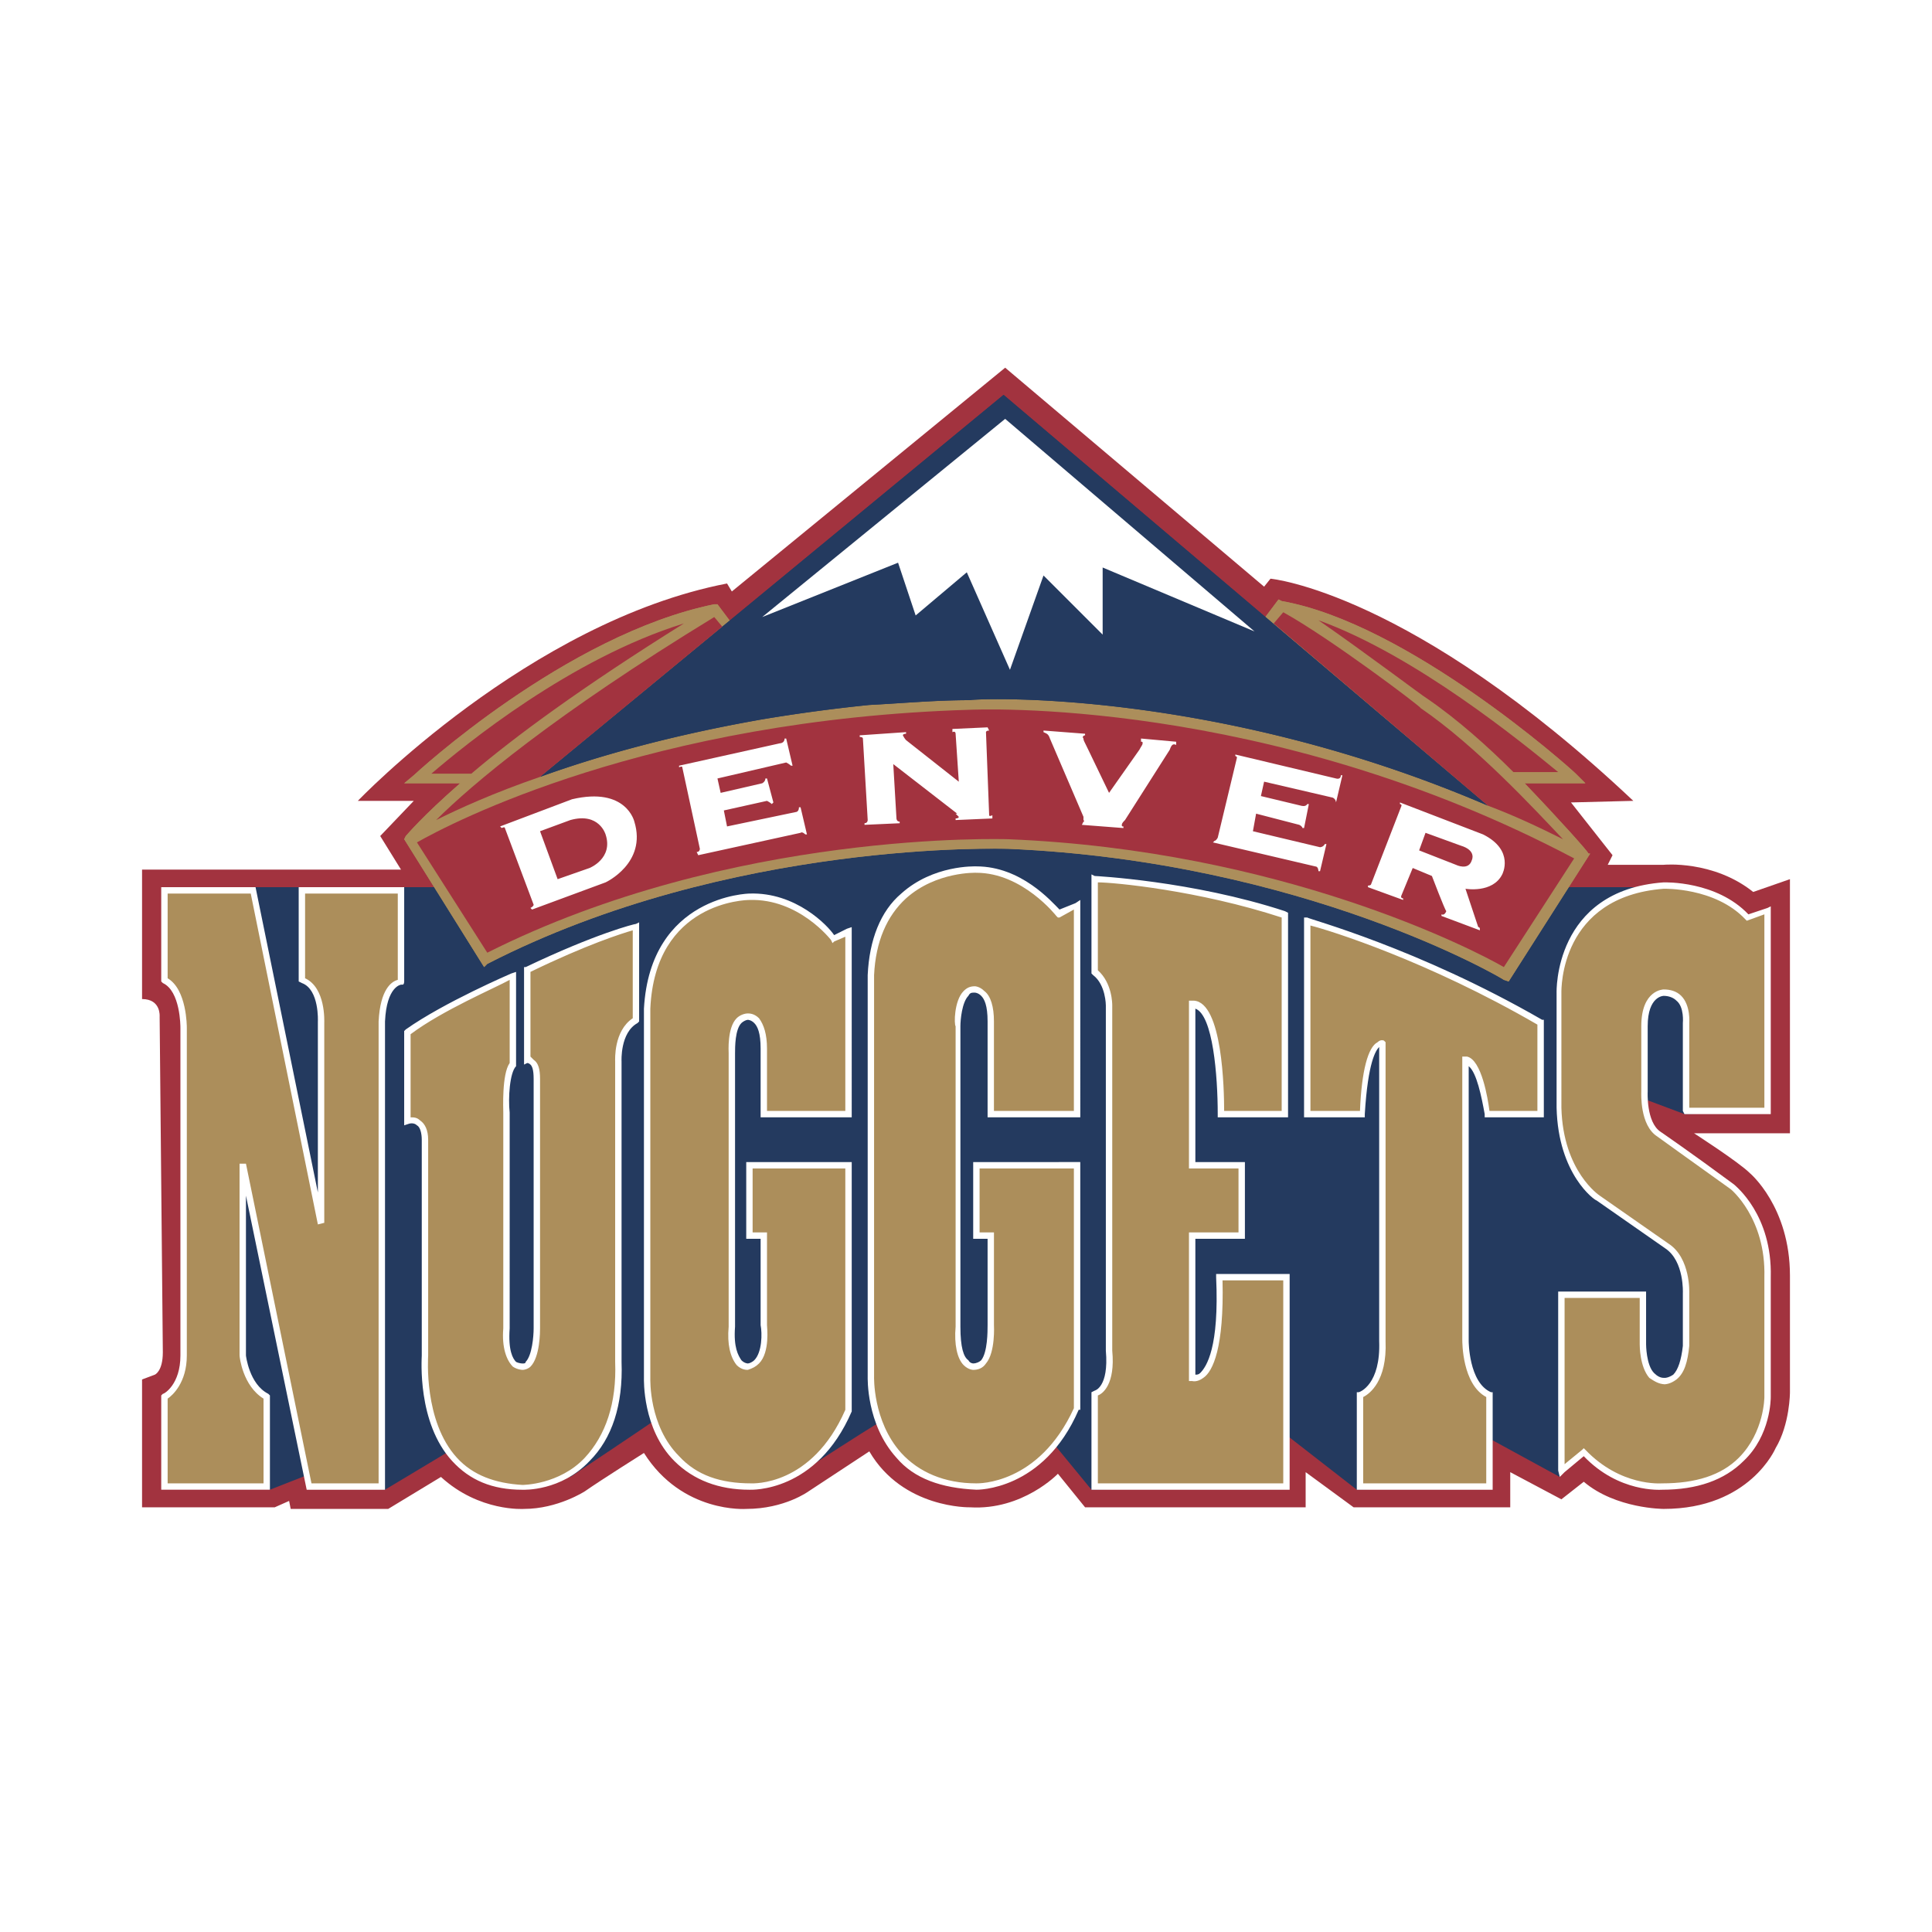
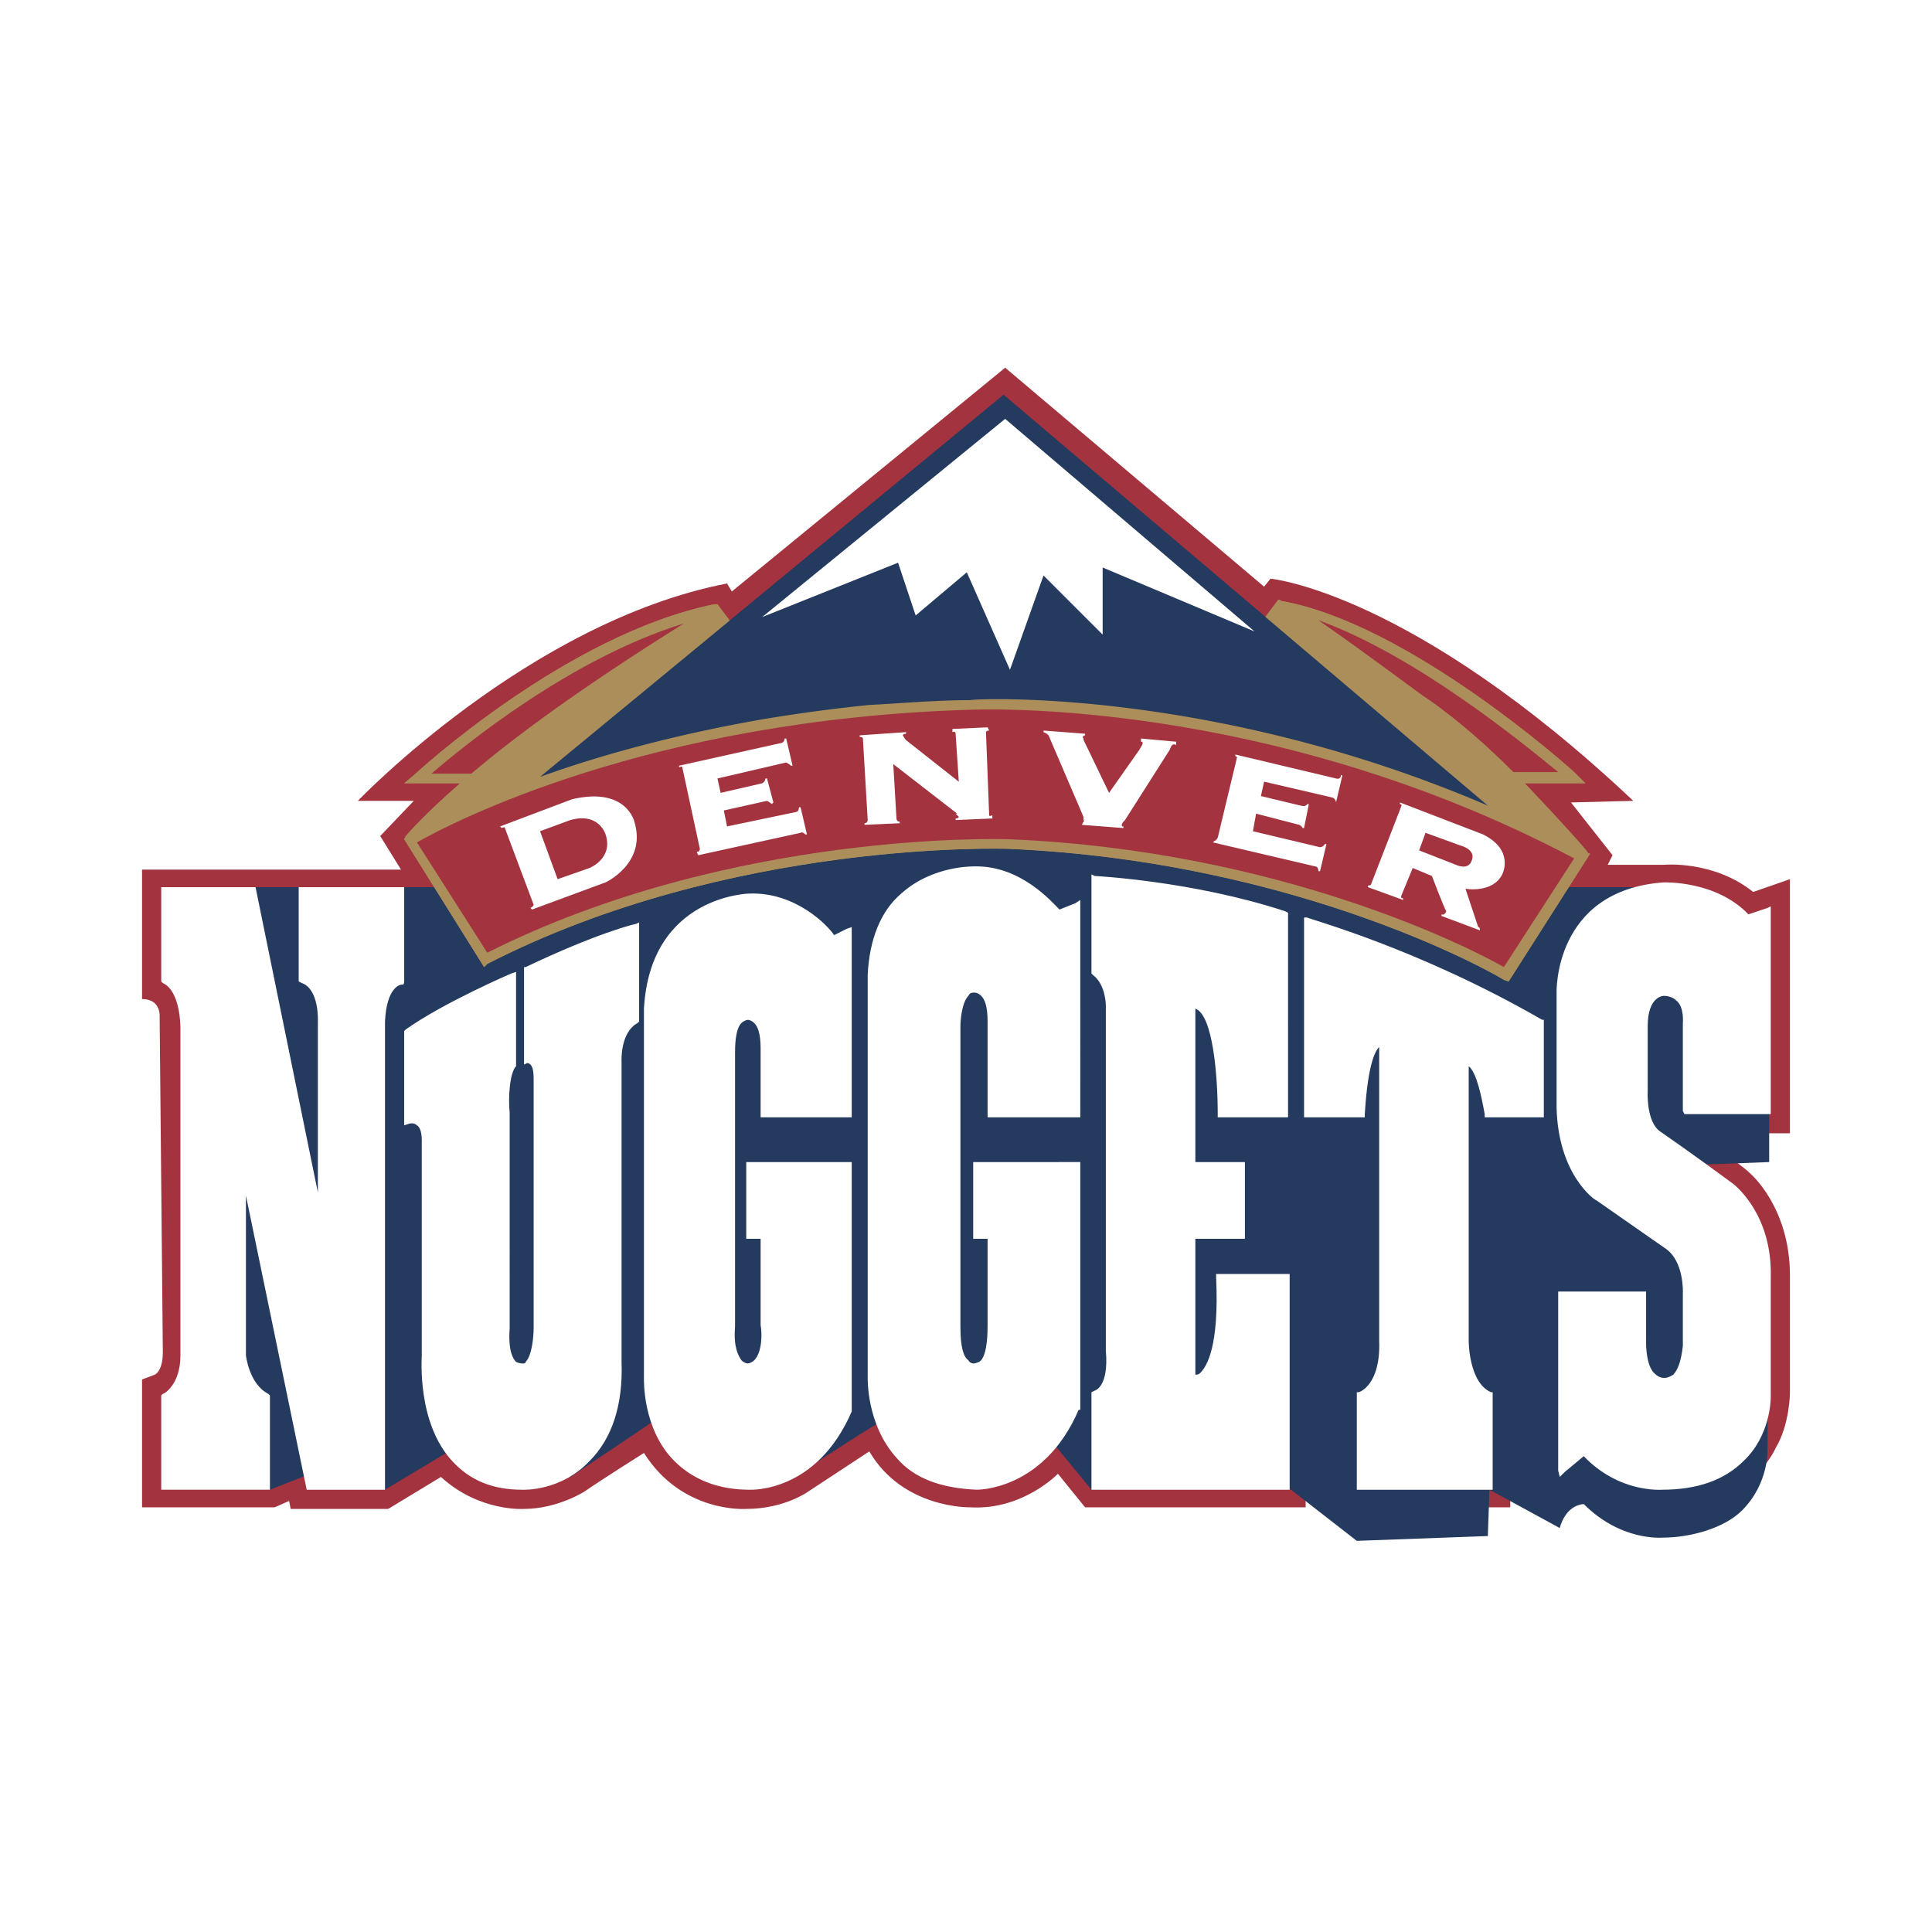
<svg xmlns="http://www.w3.org/2000/svg" width="2500" height="2500" viewBox="0 0 192.756 192.756">
  <g fill-rule="evenodd" clip-rule="evenodd">
    <path fill="#fff" d="M0 0h192.756v192.756H0V0z" />
    <path d="M178.582 87.715l-3.666 1.276c-3.988-3.189-8.932-2.711-8.932-2.711h-5.58l.479-.957-4.146-5.263 6.219-.159c-22.166-20.891-36.199-22.166-36.199-22.166l-.637.797-25.834-21.847-27.27 22.326-.479-.797c-19.773 3.827-36.836 21.688-36.836 21.688h5.582l-3.349 3.508 2.073 3.349H14.173v12.917c1.914 0 1.754 1.754 1.754 1.754l.319 33.488c0 1.914-.798 2.232-.798 2.232l-1.275.479v12.756h13.236l1.435-.637.159.797h9.728l5.263-3.189c3.827 3.508 8.292 3.189 8.292 3.189 3.349 0 6.06-1.754 6.06-1.754 1.595-1.117 5.9-3.828 5.9-3.828 3.827 6.061 10.206 5.582 10.206 5.582 3.827 0 6.219-1.754 6.219-1.754l6.06-3.986c3.349 5.74 10.046 5.58 10.046 5.58 5.262.32 8.77-3.348 8.77-3.348l2.711 3.348h22.006v-3.508l4.785 3.508h15.627v-3.508l5.104 2.711 2.232-1.754c3.189 2.711 7.973 2.711 7.973 2.711 8.611 0 11.164-6.059 11.164-6.059 1.434-2.393 1.434-5.582 1.434-5.582v-11.641c0-6.857-3.986-10.207-3.986-10.207-1.115-1.115-5.58-3.986-5.58-3.986h9.566V87.715h-.001z" fill="#a2333f" />
-     <path d="M176.51 110.838V90.746l-2.232.797c-3.029-3.349-8.293-3.189-8.293-3.189-.957.159-1.434.159-1.434.159h-14.832l-49.594-11.641-51.507 11.641H16.247v9.088l.159.32.479.318c1.436.639 1.275 4.305 1.275 4.305l.16 32.691c0 2.871.159 10.205.159 10.205l8.452 3.189 3.667-1.436 7.814 1.436 6.379-3.826c2.073.637 10.684 1.754 12.119 2.551 0 0 8.133-5.422 8.292-5.58 1.435 1.434 12.438 4.623 15.468 4.623 0 0 5.422-3.508 7.017-4.465 1.116 2.871 3.668 6.219 9.727 6.539.16 0 4.307 0 7.814-4.307l3.668 4.465 19.295-.479v-5.102l7.176 5.58 13.076-.479.16-4.623 7.016 3.826s.479-2.232 2.393-2.393c3.668 3.668 7.654 3.35 7.814 3.35 2.869 0 6.219-.957 7.973-2.711 2.711-2.711 2.551-6.061 2.551-6.219v-11.801c.16-6.219-3.348-9.09-3.508-9.09-4.305-3.189-7.336-5.422-7.494-5.422-.957-.637-.957-2.393-1.117-3.348l3.828 1.434 8.451-.314z" fill="#243a5f" />
+     <path d="M176.51 110.838V90.746l-2.232.797c-3.029-3.349-8.293-3.189-8.293-3.189-.957.159-1.434.159-1.434.159h-14.832l-49.594-11.641-51.507 11.641H16.247v9.088l.159.32.479.318c1.436.639 1.275 4.305 1.275 4.305l.16 32.691c0 2.871.159 10.205.159 10.205l8.452 3.189 3.667-1.436 7.814 1.436 6.379-3.826c2.073.637 10.684 1.754 12.119 2.551 0 0 8.133-5.422 8.292-5.58 1.435 1.434 12.438 4.623 15.468 4.623 0 0 5.422-3.508 7.017-4.465 1.116 2.871 3.668 6.219 9.727 6.539.16 0 4.307 0 7.814-4.307l3.668 4.465 19.295-.479l7.176 5.58 13.076-.479.16-4.623 7.016 3.826s.479-2.232 2.393-2.393c3.668 3.668 7.654 3.35 7.814 3.35 2.869 0 6.219-.957 7.973-2.711 2.711-2.711 2.551-6.061 2.551-6.219v-11.801c.16-6.219-3.348-9.09-3.508-9.09-4.305-3.189-7.336-5.422-7.494-5.422-.957-.637-.957-2.393-1.117-3.348l3.828 1.434 8.451-.314z" fill="#243a5f" />
    <path d="M73.016 62.201l-1.435-1.914h-.319c-14.83 3.03-29.82 16.903-29.979 17.062l-.957.798h5.582c-3.828 3.348-5.263 5.103-5.422 5.262l-.16.319L48.3 96.485l.318-.318c24.239-12.439 51.667-11.482 51.986-11.482 29.502 1.275 49.275 12.916 49.436 13.076l.479.16 8.133-12.758h-.16c-.16-.319-2.871-3.349-6.379-7.016h6.061l-.957-.957c-.639-.638-16.744-14.99-29.342-17.223l-.318-.159-1.436 1.914-53.105.479z" fill="#ac8e5b" />
    <path d="M73.016 62.201l-1.435-1.914h-.319c-14.83 3.03-29.82 16.903-29.979 17.062l-.957.798h5.582c-3.828 3.348-5.263 5.103-5.422 5.262l-.16.319 2.99 4.784h5.302l51.507-11.641 49.594 11.641h6.797l2.135-3.349h-.16c-.16-.319-2.871-3.349-6.379-7.016h6.061l-.957-.957c-.639-.638-16.744-14.99-29.342-17.223l-.318-.159-1.436 1.914-53.104.479z" fill="#ac8e5b" />
    <path d="M43.316 88.513l4.983 7.974.318-.318c24.239-12.439 51.667-11.482 51.986-11.482 29.502 1.275 49.275 12.916 49.436 13.076l.479.16 5.998-9.409h-6.797l-49.594-11.641-51.507 11.64h-5.302z" fill="#ac8e5b" />
    <path d="M76.046 71.769a167.962 167.962 0 0 1 10.684-1.436c3.189-.159 6.538-.478 10.046-.478.319-.16 24.239-1.276 51.667 10.524l-48.318-40.982L53.88 77.509c5.741-2.072 13.077-4.145 22.166-5.74z" fill="#243a5f" />
    <path fill="#243a5f" d="M126.252 61.557l-26.127-22.16-27.301 22.501.192.303 53.103-.478.133-.166z" />
-     <path d="M76.046 71.769a167.962 167.962 0 0 1 10.684-1.436c3.189-.159 6.538-.478 10.046-.478.319-.16 24.239-1.276 51.667 10.524l-22.197-18.828-.127.17-53.103.479-.214-.286L53.88 77.509c5.741-2.072 13.077-4.145 22.166-5.74z" fill="#243a5f" />
    <path d="M142.385 69.696c-.32-.16-6.221-4.625-10.844-7.813 9.727 3.508 20.41 12.279 23.92 15.149h-4.465c-2.553-2.552-5.582-5.263-8.611-7.336zM43.037 77.191c3.349-2.871 13.874-11.481 25.195-14.99-10.206 6.378-16.903 11.322-21.209 14.99h-3.986zM150.039 96.486c-3.031-1.754-22.166-11.641-49.436-12.757-.318 0-27.587-.957-51.986 11.322L41.6 84.048c3.349-1.913 23.123-12.278 55.176-13.235.319 0 29.5-1.435 60.278 14.831l-7.015 10.842z" fill="#a2333f" />
-     <path d="M71.262 61.563c-15.946 9.728-24.239 16.744-27.747 20.252 2.232-1.116 5.741-2.711 10.365-4.306L72.06 62.52l-.798-.957zM148.443 80.38c2.553.957 4.943 2.073 7.496 3.349-2.871-3.03-8.611-9.249-14.193-13.076 0-.16-9.09-7.017-13.715-9.568l-.955 1.117 21.367 18.178z" fill="#a2333f" />
    <path d="M53.243 90.267l-2.871-7.654c0-.16-.319 0-.319 0l-.159-.16 7.176-2.711c5.422-1.276 6.219 2.232 6.219 2.232 1.275 4.146-2.871 6.06-2.871 6.06l-7.335 2.711-.16-.16c.32-.159.32-.318.32-.318zm2.391-2.552l3.189-1.116s2.392-.957 1.595-3.349c0 0-.638-2.232-3.508-1.435l-3.03 1.116 1.754 4.784zM77.8 74.161s.479 0 .479-.479h.159l.638 2.71h-.159s-.159-.159-.479-.319l-6.857 1.595.319 1.435 4.146-.956s.319-.16.319-.479h.159l.638 2.392-.159.16s-.16-.16-.479-.319l-4.306.957.319 1.595 6.857-1.435s.318 0 .318-.479h.16l.638 2.711h-.159s-.319-.319-.479-.16l-10.206 2.233-.159-.319c.319 0 .319-.318.319-.318l-1.754-8.133c0-.16-.319 0-.319 0v-.16L77.8 74.161zM95.501 81.177l-6.379-4.943.319 5.422s0 .319.319.319v.16l-3.508.159v-.159c.319 0 .319-.319.319-.319l-.479-8.133c0-.16-.318-.16-.318-.16v-.159l4.624-.319v.16s-.319 0-.319.16c.16.319.319.479.319.479l5.262 4.146-.319-4.784s0-.319-.319-.16v-.318l3.509-.16.158.319c-.318 0-.318.159-.318.159l.318 8.292c0 .159.32 0 .32 0v.319l-3.668.16v-.16s.319 0 .319-.16l-.319-.319h.16v-.001zM133.295 77.669s.479.159.479-.319h.158l-.637 2.711s0-.319-.318-.479l-6.857-1.595-.32 1.436 3.986.957s.479.16.639-.159h.16l-.479 2.392h-.16s0-.16-.318-.319l-4.307-1.116-.318 1.754 6.697 1.595s.32 0 .479-.318h.16l-.639 2.71h-.158s0-.478-.32-.478l-10.205-2.393.16-.159c.158 0 .318-.319.318-.319l1.914-7.973c0-.16-.16-.16-.16-.16v-.159l10.046 2.391zM139.992 89.789l-3.508-1.276v-.159c.318 0 .318-.16.318-.16l3.029-7.814c0-.159-.158-.159-.158-.159v-.16l8.291 3.189c3.189 1.595 1.914 3.987 1.914 3.987-.957 1.914-3.668 1.435-3.668 1.435l1.275 3.827c.16 0 .16.16.16.16v.159l-3.828-1.435v-.159c.32.159.479-.319.479-.319-.158-.159-1.434-3.508-1.434-3.508l-1.914-.797-1.117 2.711c-.158.319.16.319.16.319v.159h.001zm5.262-3.509s1.275.638 1.596-.478c0 0 .479-.957-1.117-1.436l-3.508-1.276-.639 1.754 3.668 1.436zM108.1 81.496l-3.35-7.813c-.16-.479-.318-.479-.639-.638v-.159l4.146.319v.16c-.158 0-.318.159-.158.319 0 .16 0 .16.479 1.116l2.072 4.305 3.029-4.305c.16-.319.32-.479.32-.638 0-.16 0-.16-.16-.16v-.319l3.508.319v.319c-.318-.159-.479 0-.639.479l-4.465 7.017c-.158.159-.318.319-.318.478 0 .16 0 .16.16.16v.16l-4.146-.319.16-.319c.158 0 0-.159 0-.159v-.322h.001zM125.162 62.998l-15.15-6.378v6.697l-5.901-5.9-3.347 9.409-4.306-9.728-5.103 4.306-1.754-5.263-13.555 5.422 24.239-19.773 24.877 21.208zM40.007 88.513H29.801v9.409l.318.158c1.754.639 1.595 3.828 1.595 3.828v17.062l-6.219-30.458h-9.409v9.409l.16.158c1.754.8 1.754 4.308 1.754 4.466v32.691c0 2.871-1.595 3.828-1.754 3.828l-.16.158v9.408H26.93v-9.408l-.16-.158c-1.913-.957-2.232-3.828-2.232-3.828v-15.947l6.06 29.342h7.814v-46.722c.16-3.508 1.595-3.668 1.595-3.668h.159c.16 0 .16-.318.16-.318v-9.409h-.319v-.001zM63.448 92.181c-.159 0-3.987.957-11.003 4.306h-.16v9.727l.319-.158s.16 0 .319.158c.16.16.319.479.319 1.436v24.877c0 .797-.16 2.711-.797 3.35 0 .158-.16.158-.319.158 0 0-.319 0-.638-.158-.319-.32-.797-1.117-.638-3.35V111c-.16-1.436 0-3.986.638-4.625v-9.408l-.478.158s-6.698 2.871-10.525 5.582l-.16.16v9.408l.479-.16s.479-.158.797.16c.319.16.479.797.479 1.436v21.527c0 .318-.479 6.697 3.03 10.525 1.754 1.912 3.986 2.869 7.016 2.869.16 0 3.828.16 6.698-2.869 2.232-2.232 3.349-5.582 3.189-9.887v-29.98s-.159-2.871 1.595-3.826l.159-.16v-9.887l-.319.158zM84.498 92.659l-1.275.638c-.638-.957-3.827-4.306-8.452-4.146 0 0-9.887.159-10.525 11.482v36.836c0 .16-.16 5.104 3.03 8.293 1.913 1.912 4.465 2.869 7.495 2.869.16 0 6.698.32 10.206-7.812v-24.877H74.452v7.654h1.435v8.611c.16.797.16 2.711-.638 3.508-.159.16-.478.318-.638.318 0 0-.319 0-.638-.318-.319-.479-.798-1.275-.638-3.35v-27.268c0-.639 0-2.393.638-3.029.159-.16.479-.32.638-.32 0 0 .319 0 .638.32.319.318.638.955.638 2.551v6.857h9.089V92.5l-.478.159zM107.301 90.107l-1.594.638c-.797-.798-3.828-4.306-8.293-4.306-.158 0-4.305-.16-7.495 2.711-2.073 1.754-3.189 4.625-3.349 8.132v40.025c0 .16-.159 4.785 2.871 8.133 1.754 2.074 4.465 3.031 7.973 3.189 0 0 6.697.16 10.207-7.973h.158v-24.717H97.096v7.654h1.436v8.611c0 .637 0 2.711-.639 3.508-.158.16-.479.318-.797.318 0 0-.319 0-.479-.318-.479-.318-.797-1.275-.797-3.35v-29.979c0-.639.16-2.393.797-3.029.16-.32.319-.32.639-.32 0 0 .318 0 .637.32.318.318.639.957.639 2.551v9.568h9.248V89.789l-.479.318zM121.334 127.104v.318c.32 7.018-.957 8.932-1.594 9.568-.16.16-.318.16-.479.16v-13.555h4.943v-7.654h-4.943v-15.309c1.754.637 2.232 6.697 2.232 10.523v.32h7.016V91.064l-.318-.159c-9.248-3.03-18.977-3.508-18.977-3.508l-.318-.159v9.886l.16.16c1.275.957 1.275 3.031 1.275 3.031v34.443c.318 3.668-1.117 3.986-1.117 3.986l-.318.16v9.727h19.773v-21.527h-7.335zM153.865 101.748c-12.438-7.176-23.281-10.046-23.441-10.206h-.318v19.934h6.059v-.32c.32-5.262 1.117-6.377 1.436-6.697v29.342c.16 4.307-1.914 5.104-2.072 5.104h-.16v9.727h13.555v-9.727h-.16c-2.232-.957-2.232-5.104-2.232-5.104v-27.428c.799.639 1.277 3.029 1.596 4.783v.32h5.9v-9.729h-.163v.001zM176.35 90.585l-1.912.639c-3.189-3.349-8.293-3.19-8.453-3.19-11.002.797-10.684 11.003-10.684 11.003v11.482c.16 6.697 3.828 9.248 3.986 9.248l6.857 4.785c1.914 1.275 1.754 4.465 1.754 4.465v5.262c-.16 1.436-.479 2.393-.957 2.871-.479.318-.797.318-.797.318h-.16c-.318 0-.637-.16-.957-.479-.797-.797-.797-2.871-.797-2.871V128.857h-8.77v17.861l.158.637.479-.479 1.914-1.594c3.508 3.668 7.654 3.348 7.814 3.348 3.508 0 6.219-.957 8.133-2.869 2.711-2.553 2.711-6.221 2.711-6.379v-11.961c.158-6.219-3.51-9.088-3.668-9.248-4.307-3.189-7.336-5.262-7.336-5.262-1.436-.957-1.275-3.988-1.275-3.988v-6.537c0-3.029 1.594-3.029 1.594-3.029.479 0 .957.158 1.275.479.799.637.639 2.232.639 2.232v8.77l.16.318H176.669v-20.73l-.319.159z" fill="#fff" />
-     <path d="M37.774 101.908v46.086h-6.698L24.539 116.1h-.638v19.137c0 .16.319 3.029 2.392 4.305v8.453h-9.568v-8.453c.479-.318 1.914-1.594 1.914-4.305v-32.691c0-.158 0-3.826-1.914-4.943v-8.451h8.292l6.697 33.009.638-.16v-19.932c0-.16.159-3.51-1.914-4.467v-8.451h9.249v8.611c-.637.16-1.753.957-1.913 4.146zM61.375 105.895v29.98c.159 4.145-.957 7.334-3.03 9.566-2.551 2.711-6.219 2.711-6.219 2.711-2.71-.158-4.943-.957-6.538-2.711-3.349-3.666-2.87-10.045-2.87-10.205v-21.527c0-.957-.319-1.596-.797-1.914-.319-.318-.638-.318-.957-.318v-8.293c3.189-2.393 8.452-4.625 9.887-5.422v8.293c-.797 1.115-.638 4.623-.638 4.943v21.527c-.159 1.914.319 3.189.957 3.828.479.318.957.318.957.318.319 0 .638-.16.797-.318.957-.957.957-3.51.957-3.828v-24.877c0-.957-.16-1.594-.638-1.914-.16-.158-.16-.158-.319-.318v-8.451c5.582-2.711 9.09-3.828 10.206-4.146v8.771c-1.915 1.275-1.755 4.144-1.755 4.305zM75.727 101.59c-.479-.479-.957-.479-1.116-.479-.319 0-.797.158-1.116.479-.957.955-.797 3.348-.797 3.508v27.268c-.16 1.754.16 3.031.797 3.828.479.479.957.479 1.116.479.479-.16.797-.318 1.116-.639 1.116-1.115.797-3.668.797-3.826v-9.25h-1.435v-6.379h9.249v24.08c-3.349 7.654-9.249 7.336-9.408 7.336-3.03 0-5.422-.799-7.176-2.711-3.03-3.029-2.871-7.654-2.871-7.814v-36.836c.479-10.685 9.568-10.844 9.887-10.844 4.943-.159 8.133 3.987 8.133 3.987l.159.319.16-.16 1.116-.479v17.382h-7.814v-6.219c0-1.436-.318-2.393-.797-3.03zM98.211 98.879c-.477-.479-.955-.479-.955-.479-.479 0-.798.158-1.117.479-.957.957-.957 3.348-.797 3.508v29.979c-.159 1.754.16 3.189.797 3.828.479.479.957.479.957.479.479 0 .957-.16 1.275-.639.957-1.115.797-3.826.797-3.826v-9.25h-1.434v-6.379h9.408v23.92c-3.508 7.654-9.568 7.496-9.729 7.496-3.189 0-5.741-1.117-7.495-3.031-2.87-3.188-2.711-7.654-2.711-7.654V97.283c.16-3.349 1.276-5.9 3.189-7.654 3.03-2.711 7.016-2.552 7.016-2.552 4.625 0 7.975 4.306 7.975 4.306l.158.159h.16l1.436-.797v20.092h-7.975v-8.93c.002-1.434-.316-2.55-.955-3.028zM110.969 134.758v-34.443c0-.16 0-2.234-1.436-3.51v-8.771c1.596 0 10.047.797 18.34 3.508v19.295h-5.74c0-2.072-.16-10.844-3.031-11.002h-.479v16.742h4.943v6.379h-4.943v14.83h.32s.479.16 1.115-.318c.957-.637 2.074-3.029 1.914-9.727h6.059v20.252h-18.498v-8.771c.479-.158 1.754-1.115 1.436-4.464zM146.371 105.416h-.479v28.227c0 .318 0 4.465 2.391 5.74v8.611h-12.277v-8.611c.637-.318 2.393-1.596 2.232-5.582v-29.82l-.16-.158s-.318-.16-.637.158c-.957.479-1.596 2.871-1.756 6.857h-4.943V92.34c1.914.478 11.643 3.508 22.645 9.886v8.611h-4.783c-.161-1.275-.797-5.103-2.233-5.421zM167.738 99.357c-.479-.479-1.115-.639-1.754-.639 0 0-2.232 0-2.232 3.668v6.537c0 .16-.158 3.35 1.596 4.465 0 0 2.869 2.074 7.334 5.264 0 0 3.51 2.869 3.35 8.77v11.961s0 3.508-2.551 6.059c-1.754 1.754-4.307 2.553-7.654 2.553-.16 0-4.146.318-7.654-3.35l-.16-.158-.16.158-1.754 1.436v-16.584h7.496v4.623c0 .16 0 2.234.957 3.35.477.318.955.639 1.594.639h-.16c.16 0 .639 0 1.275-.479.799-.639 1.117-1.754 1.277-3.35v-5.262s.158-3.508-2.074-4.943l-6.857-4.785s-3.666-2.391-3.826-8.77V99.037c0-.318-.16-9.568 10.205-10.365 0 0 5.104-.16 8.133 3.03l.16.16 1.754-.638v19.295h-7.494v-8.451c-.002 0 .156-1.754-.801-2.711z" fill="#ac8e5b" />
  </g>
</svg>